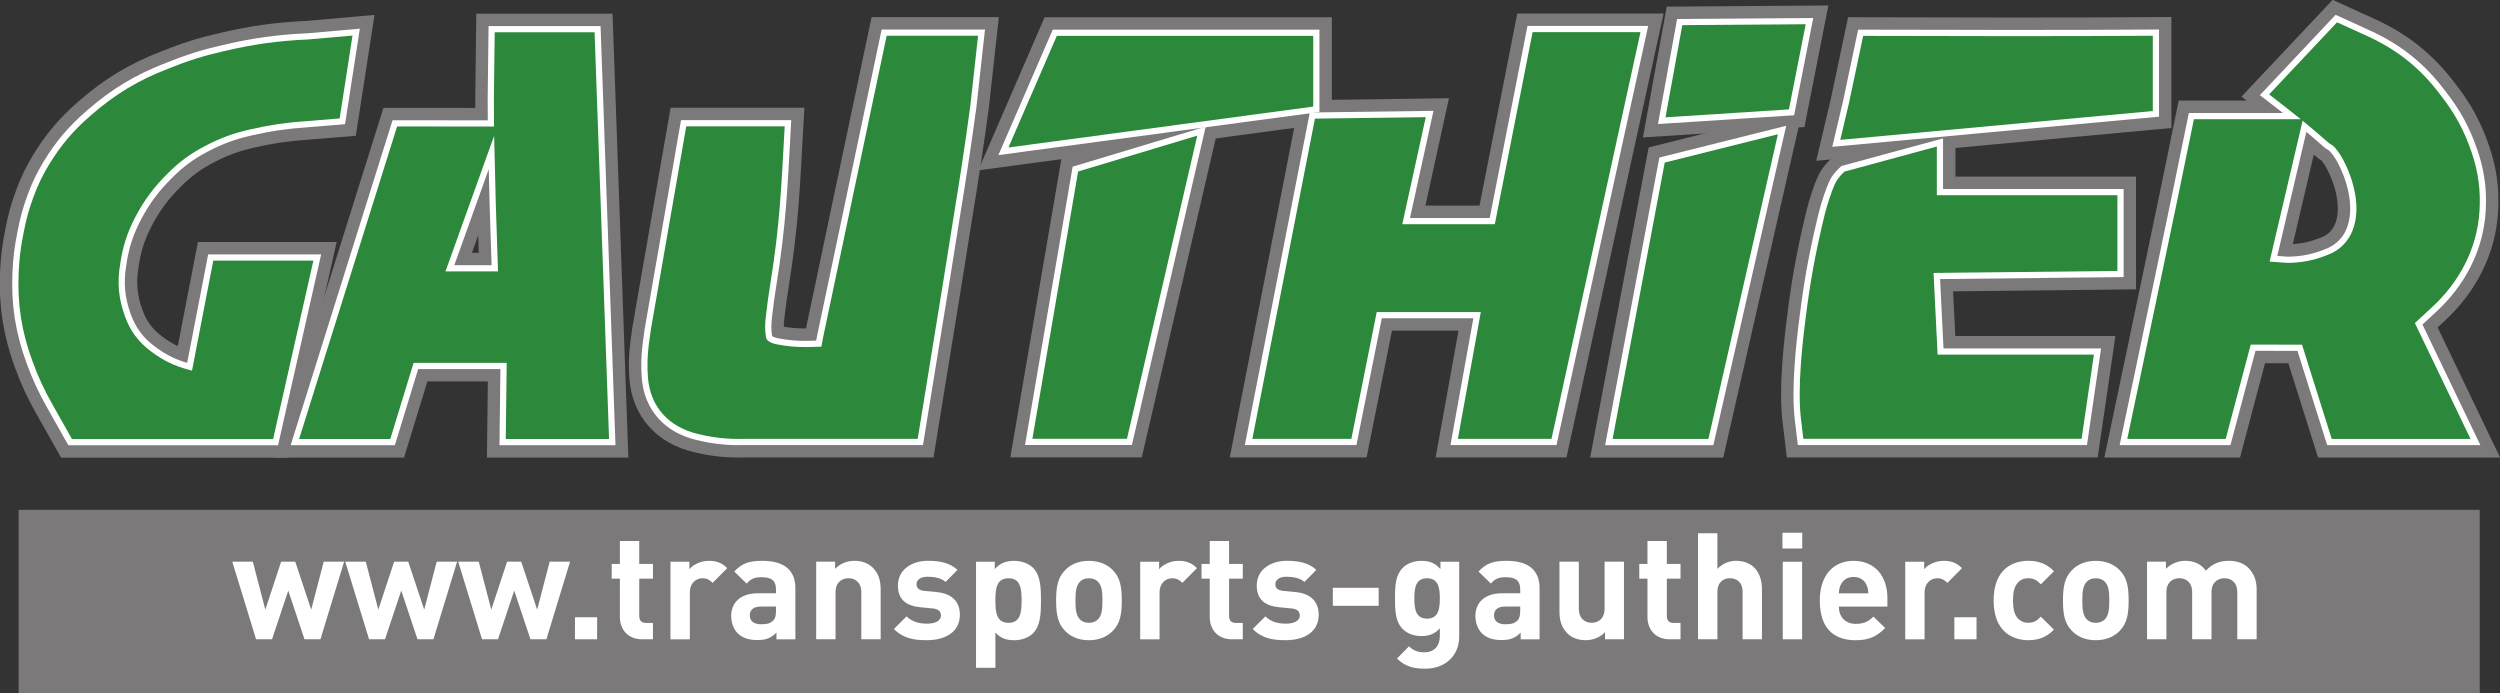
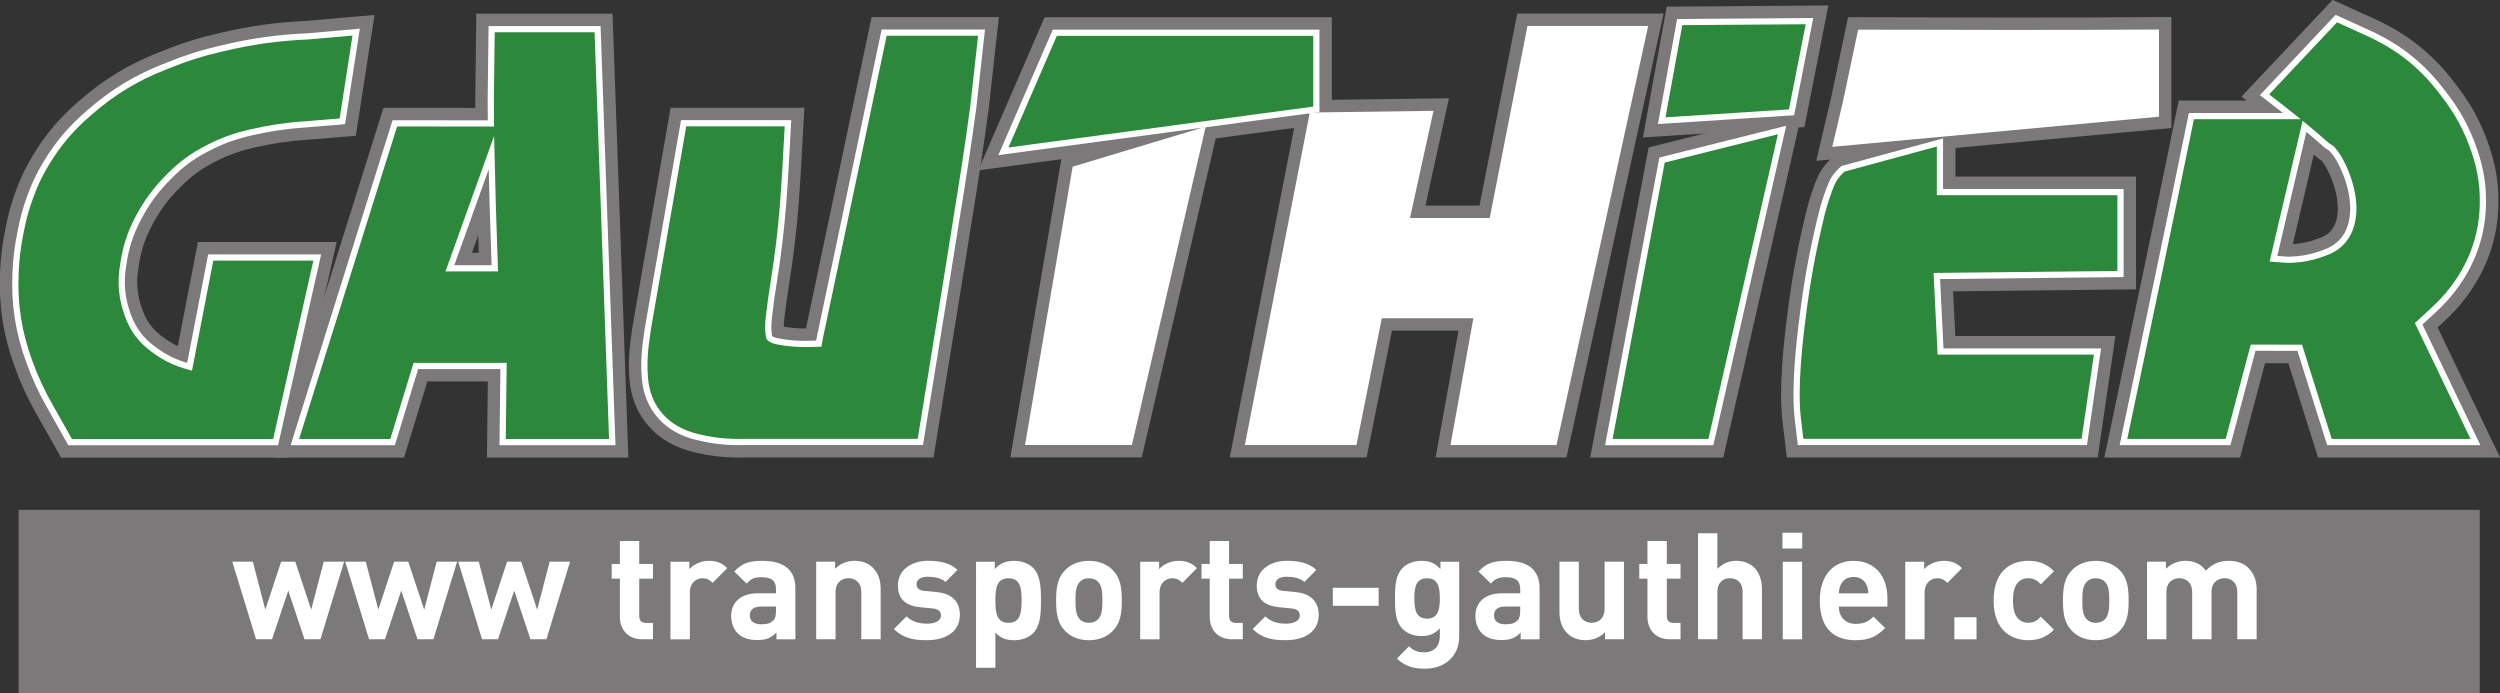
<svg xmlns="http://www.w3.org/2000/svg" xmlns:ns1="http://www.inkscape.org/namespaces/inkscape" xmlns:ns2="http://sodipodi.sourceforge.net/DTD/sodipodi-0.dtd" width="142.211mm" height="39.442mm" viewBox="0 0 142.211 39.442" version="1.1" id="svg4607" ns1:version="0.92.4 (5da689c313, 2019-01-14)" ns2:docname="Gauthier.svg">
  <rect x="0" y="0" width="142.211" height="39.442" fill="#333333" stroke="none" />
  <defs id="defs4601" />
  <ns2:namedview id="base" pagecolor="#ffffff" bordercolor="#666666" borderopacity="1.0" ns1:pageopacity="0.0" ns1:pageshadow="2" ns1:zoom="0.7" ns1:cx="-56.683375" ns1:cy="-181.22097" ns1:document-units="mm" ns1:current-layer="layer1" showgrid="false" fit-margin-top="0" fit-margin-left="0" fit-margin-right="0" fit-margin-bottom="0" ns1:window-width="1920" ns1:window-height="1001" ns1:window-x="-9" ns1:window-y="-9" ns1:window-maximized="1" />
  <g ns1:label="Layer 1" ns1:groupmode="layer" id="layer1" transform="translate(-0.256,-0.374)">
    <g id="g5084" transform="translate(-107.043,18.672)">
      <path ns1:connector-curvature="0" id="path3808" style="fill:#7b7979;fill-opacity:1;fill-rule:nonzero;stroke:none;stroke-width:0.353" d="M 248.357,21.144 H 108.357 V 10.704 h 140 z" />
      <g transform="matrix(0.353,0,0,-0.353,124.845,-16.055)" id="g3810">
        <path ns1:connector-curvature="0" id="path3812" style="fill:#7b7979;fill-opacity:1;fill-rule:evenodd;stroke:none" d="m 0,0 c -4.823,-0.21 -8.882,-0.771 -13.58,-1.878 -3.251,-0.737 -5.945,-1.585 -9.031,-2.841 -4.802,-1.845 -8.589,-4.131 -12.45,-7.514 -2.821,-2.428 -4.88,-4.862 -6.803,-8.039 -1.008,-1.679 -1.728,-3.176 -2.409,-5.01 -0.748,-2.001 -1.232,-3.745 -1.622,-5.844 -0.463,-2.24 -0.702,-4.163 -0.803,-6.448 -0.219,-5.095 0.457,-9.451 2.211,-14.244 0.951,-2.611 1.944,-4.749 3.326,-7.164 l 3.051,-5.414 h 32.417 l 6.489,28.751 h -16.131 l -3.43,-17.733 -0.517,0.148 c -2.305,0.601 -4.157,1.498 -6.052,2.932 -0.003,0.002 -0.005,0.004 -0.008,0.006 -2.052,1.511 -3.4,3.329 -4.246,5.722 -1.013,2.792 -1.25,5.382 -0.761,8.304 l 0.007,0.044 c 0.39,2.757 1.117,5.036 2.397,7.513 1.441,2.759 3.03,4.906 5.252,7.094 0.003,0.003 0.005,0.005 0.008,0.008 1.857,1.878 3.682,3.22 6.032,4.437 2.436,1.282 4.64,2.088 7.326,2.681 3.095,0.71 5.753,1.101 8.916,1.313 l 5.441,0.444 2.067,13.356 z" />
      </g>
      <g transform="matrix(0.353,0,0,-0.353,124.845,-16.055)" id="g3814">
        <path ns1:connector-curvature="0" id="path3816" style="fill:none;stroke:#7b7979;stroke-width:6;stroke-linecap:butt;stroke-linejoin:miter;stroke-miterlimit:10;stroke-dasharray:none;stroke-opacity:1" d="m 0,0 c -4.823,-0.21 -8.882,-0.771 -13.58,-1.878 -3.251,-0.737 -5.945,-1.585 -9.031,-2.841 -4.802,-1.845 -8.589,-4.131 -12.45,-7.514 -2.821,-2.428 -4.88,-4.862 -6.803,-8.039 -1.008,-1.679 -1.728,-3.176 -2.409,-5.01 -0.748,-2.001 -1.232,-3.745 -1.622,-5.844 -0.463,-2.24 -0.702,-4.163 -0.803,-6.448 -0.219,-5.095 0.457,-9.451 2.211,-14.244 0.951,-2.611 1.944,-4.749 3.326,-7.164 l 3.051,-5.414 h 32.417 l 6.489,28.751 h -16.131 l -3.43,-17.733 -0.517,0.148 c -2.305,0.601 -4.157,1.498 -6.052,2.932 -0.003,0.002 -0.005,0.004 -0.008,0.006 -2.052,1.511 -3.4,3.329 -4.246,5.722 -1.013,2.792 -1.25,5.382 -0.761,8.304 l 0.007,0.044 c 0.39,2.757 1.117,5.036 2.397,7.513 1.441,2.759 3.03,4.906 5.252,7.094 0.003,0.003 0.005,0.005 0.008,0.008 1.857,1.878 3.682,3.22 6.032,4.437 2.436,1.282 4.64,2.088 7.326,2.681 3.095,0.71 5.753,1.101 8.916,1.313 l 5.441,0.444 2.067,13.356 z" />
      </g>
      <g transform="matrix(0.353,0,0,-0.353,135.408,-10.574)" id="g3818">
        <path ns1:connector-curvature="0" id="path3820" style="fill:#7b7979;fill-opacity:1;fill-rule:evenodd;stroke:none" d="M 0,0 C 0.157,-7.686 0.343,-14.175 0.624,-21.858 H -7.842 Z M -12.98,-36.594 H 2.022 L 1.873,-48.857 H 18.518 L 16.185,16.682 H 0.09 L -0.042,6.012 -0.018,1.489 -15.637,1.501 -31.429,-48.857 h 14.694 z" />
      </g>
      <g transform="matrix(0.353,0,0,-0.353,135.408,-10.574)" id="g3822">
        <path ns1:connector-curvature="0" id="path3824" style="fill:none;stroke:#7b7979;stroke-width:6;stroke-linecap:butt;stroke-linejoin:miter;stroke-miterlimit:10;stroke-dasharray:none;stroke-opacity:1" d="M 0,0 C 0.157,-7.686 0.343,-14.175 0.624,-21.858 H -7.842 Z M -12.98,-36.594 H 2.022 L 1.873,-48.857 H 18.518 L 16.185,16.682 H 0.09 L -0.042,6.012 -0.018,1.489 -15.637,1.501 -31.429,-48.857 h 14.694 z" />
      </g>
      <g transform="matrix(0.353,0,0,-0.353,185.613,-0.548)" id="g3826">
        <path ns1:connector-curvature="0" id="path3828" style="fill:#7b7979;fill-opacity:1;fill-rule:evenodd;stroke:none" d="m 0,0 h 16.772 l -3.691,-20.438 h 15.082 l 14.34,65.539 H 25.118 L 19.029,14.152 H 4.119 L 7.902,31.405 -9.956,31.166 -20.039,-20.438 h 15.95 z" />
      </g>
      <g transform="matrix(0.353,0,0,-0.353,185.613,-0.548)" id="g3830">
        <path ns1:connector-curvature="0" id="path3832" style="fill:none;stroke:#7b7979;stroke-width:6;stroke-linecap:butt;stroke-linejoin:miter;stroke-miterlimit:10;stroke-dasharray:none;stroke-opacity:1" d="m 0,0 h 16.772 l -3.691,-20.438 h 15.082 l 14.34,65.539 H 25.118 L 19.029,14.152 H 4.119 L 7.902,31.405 -9.956,31.166 -20.039,-20.438 h 15.95 z" />
      </g>
      <g transform="matrix(0.353,0,0,-0.353,201.996,-9.051)" id="g3834">
        <path ns1:connector-curvature="0" id="path3836" style="fill:#7b7979;fill-opacity:1;fill-rule:evenodd;stroke:none" d="M 0,0 -8.4,-44.541 H 7.039 L 18.238,4.562 Z" />
      </g>
      <g transform="matrix(0.353,0,0,-0.353,201.996,-9.051)" id="g3838">
        <path ns1:connector-curvature="0" id="path3840" style="fill:none;stroke:#7b7979;stroke-width:6;stroke-linecap:butt;stroke-linejoin:miter;stroke-miterlimit:10;stroke-dasharray:none;stroke-opacity:1" d="M 0,0 -8.4,-44.541 H 7.039 L 18.238,4.562 Z" />
      </g>
      <g transform="matrix(0.353,0,0,-0.353,241.017,-4.949)" id="g3842">
        <path ns1:connector-curvature="0" id="path3844" style="fill:#7b7979;fill-opacity:1;fill-rule:evenodd;stroke:#7b7979;stroke-width:6;stroke-linecap:butt;stroke-linejoin:miter;stroke-miterlimit:10;stroke-dasharray:none;stroke-opacity:1" d="m 0,0 c -0.852,-1.581 -2.092,-2.658 -3.783,-3.286 -0.006,-0.002 -0.012,-0.005 -0.019,-0.007 -2.133,-0.854 -4.079,-1.237 -6.379,-1.254 l -2.888,0.205 5.318,22.702 c 1.472,-1.2 2.694,-2.237 4.115,-3.495 0.178,-0.158 0.345,-0.272 0.557,-0.38 0.218,-0.134 0.385,-0.277 0.551,-0.471 0.716,-0.824 1.221,-1.704 1.683,-2.672 C 0.728,8.043 1.765,3.522 0,0 M -8.058,18.61 H -25.264 C -27.08,9.697 -28.638,2.177 -30.51,-6.724 l -5.494,-26.191 h 15.861 l 4.033,15.204 8.265,-0.017 4.785,-15.187 h 22.368 l -8.967,18.673 2.602,2.4 c 4.57,4.15 7.438,9.598 7.812,15.646 0.205,3.382 -0.185,6.282 -1.276,9.492 -1.186,3.493 -2.7,6.28 -4.986,9.184 -3.23,4.31 -6.915,7.278 -11.829,9.527 L -2.2,34.22 -13.144,22.604 c 1.439,-1.106 3.691,-2.864 5.086,-3.994" />
      </g>
      <g transform="matrix(0.353,0,0,-0.353,212.479,-12.446)" id="g3846">
        <path ns1:connector-curvature="0" id="path3848" style="fill:#7b7979;fill-opacity:1;fill-rule:evenodd;stroke:none" d="m 0,0 -1.407,-5.961 50.361,4.648 V 10.815 C 35.132,10.722 17.228,10.748 2.282,10.796 Z" />
      </g>
      <g transform="matrix(0.353,0,0,-0.353,212.479,-12.446)" id="g3850">
        <path ns1:connector-curvature="0" id="path3852" style="fill:none;stroke:#7b7979;stroke-width:6;stroke-linecap:butt;stroke-linejoin:miter;stroke-miterlimit:10;stroke-dasharray:none;stroke-opacity:1" d="m 0,0 -1.407,-5.961 50.361,4.648 V 10.815 C 35.132,10.722 17.228,10.748 2.282,10.796 Z" />
      </g>
      <g transform="matrix(0.353,0,0,-0.353,164.664,-9.908)" id="g3854">
        <path ns1:connector-curvature="0" id="path3856" style="fill:#7b7979;fill-opacity:1;fill-rule:evenodd;stroke:none" d="M 0,0 49.115,6.594 V 17.986 H 7.794 Z" />
      </g>
      <g transform="matrix(0.353,0,0,-0.353,164.664,-9.908)" id="g3858">
        <path ns1:connector-curvature="0" id="path3860" style="fill:none;stroke:#7b7979;stroke-width:6;stroke-linecap:butt;stroke-linejoin:miter;stroke-miterlimit:10;stroke-dasharray:none;stroke-opacity:1" d="M 0,0 49.115,6.594 V 17.986 H 7.794 Z" />
      </g>
      <g transform="matrix(0.353,0,0,-0.353,166.026,6.662)" id="g3862">
        <path ns1:connector-curvature="0" id="path3864" style="fill:#7b7979;fill-opacity:1;fill-rule:evenodd;stroke:none" d="m 0,0 h 15.242 l 11.326,48.851 -19.2,-5.78 z" />
      </g>
      <g transform="matrix(0.353,0,0,-0.353,166.026,6.662)" id="g3866">
        <path ns1:connector-curvature="0" id="path3868" style="fill:none;stroke:#7b7979;stroke-width:6;stroke-linecap:butt;stroke-linejoin:miter;stroke-miterlimit:10;stroke-dasharray:none;stroke-opacity:1" d="m 0,0 h 15.242 l 11.326,48.851 -19.2,-5.78 z" />
      </g>
      <g transform="matrix(0.353,0,0,-0.353,154.027,1.393)" id="g3870">
        <path ns1:connector-curvature="0" id="path3872" style="fill:#7b7979;fill-opacity:1;fill-rule:evenodd;stroke:none" d="m 0,0 c -0.007,-0.028 -0.014,-0.052 -0.023,-0.08 l -2.372,-0.066 c -1.706,-0.014 -3.149,0.118 -4.823,0.442 -0.454,0.088 -0.827,0.225 -1.229,0.452 -0.294,0.179 -0.469,0.453 -0.507,0.793 -10e-4,0.009 -0.003,0.016 -0.004,0.025 -0.175,1.203 -0.138,2.078 0.006,3.285 0.202,1.803 0.409,3.321 0.697,5.112 1.576,9.681 1.804,16.045 2.331,25.458 H -21.789 L -27.132,4.729 c -0.302,-1.592 -0.51,-2.947 -0.699,-4.556 -0.223,-1.805 -0.263,-3.348 -0.133,-5.161 0.348,-4.793 3.366,-8.048 8.054,-9.161 2.568,-0.626 4.813,-0.863 7.456,-0.787 h 27.963 l 4.199,25.859 1.671,10.465 c 1.001,6.058 1.772,11.184 2.6,17.266 l 1.257,11.365 H 10.508 L 0.252,1.354 Z" />
      </g>
      <g transform="matrix(0.353,0,0,-0.353,154.027,1.393)" id="g3874">
        <path ns1:connector-curvature="0" id="path3876" style="fill:none;stroke:#7b7979;stroke-width:6;stroke-linecap:butt;stroke-linejoin:miter;stroke-miterlimit:10;stroke-dasharray:none;stroke-opacity:1" d="m 0,0 c -0.007,-0.028 -0.014,-0.052 -0.023,-0.08 l -2.372,-0.066 c -1.706,-0.014 -3.149,0.118 -4.823,0.442 -0.454,0.088 -0.827,0.225 -1.229,0.452 -0.294,0.179 -0.469,0.453 -0.507,0.793 -10e-4,0.009 -0.003,0.016 -0.004,0.025 -0.175,1.203 -0.138,2.078 0.006,3.285 0.202,1.803 0.409,3.321 0.697,5.112 1.576,9.681 1.804,16.045 2.331,25.458 H -21.789 L -27.132,4.729 c -0.302,-1.592 -0.51,-2.947 -0.699,-4.556 -0.223,-1.805 -0.263,-3.348 -0.133,-5.161 0.348,-4.793 3.366,-8.048 8.054,-9.161 2.568,-0.626 4.813,-0.863 7.456,-0.787 h 27.963 l 4.199,25.859 1.671,10.465 c 1.001,6.058 1.772,11.184 2.6,17.266 l 1.257,11.365 H 10.508 L 0.252,1.354 Z" />
      </g>
      <g transform="matrix(0.353,0,0,-0.353,217.518,1.875)" id="g3878">
        <path ns1:connector-curvature="0" id="path3880" style="fill:#7b7979;fill-opacity:1;fill-rule:evenodd;stroke:none" d="m 0,0 -0.651,13.164 29.628,0.323 v 12.206 h -29.1 v 7.844 L -14.991,29.5 c -0.497,-0.446 -0.871,-0.875 -1.247,-1.426 -0.271,-0.411 -0.586,-1.218 -0.765,-1.684 -0.65,-1.773 -1.099,-3.308 -1.508,-5.151 -1.257,-5.32 -2.074,-9.87 -2.745,-15.294 -0.576,-4.457 -1.311,-11.31 -0.789,-16.078 l 0.411,-3.436 h 44.84 L 25.185,0 Z" />
      </g>
      <g transform="matrix(0.353,0,0,-0.353,217.518,1.875)" id="g3882">
        <path ns1:connector-curvature="0" id="path3884" style="fill:none;stroke:#7b7979;stroke-width:6;stroke-linecap:butt;stroke-linejoin:miter;stroke-miterlimit:10;stroke-dasharray:none;stroke-opacity:1" d="m 0,0 -0.651,13.164 29.628,0.323 v 12.206 h -29.1 v 7.844 L -14.991,29.5 c -0.497,-0.446 -0.871,-0.875 -1.247,-1.426 -0.271,-0.411 -0.586,-1.218 -0.765,-1.684 -0.65,-1.773 -1.099,-3.308 -1.508,-5.151 -1.257,-5.32 -2.074,-9.87 -2.745,-15.294 -0.576,-4.457 -1.311,-11.31 -0.789,-16.078 l 0.411,-3.436 h 44.84 L 25.185,0 Z" />
      </g>
      <g transform="matrix(0.353,0,0,-0.353,202.04,-11.624)" id="g3886">
        <path ns1:connector-curvature="0" id="path3888" style="fill:#7b7979;fill-opacity:1;fill-rule:evenodd;stroke:none" d="M 0,0 19.891,1.28 22.593,15 2.706,14.855 Z" />
      </g>
      <g transform="matrix(0.353,0,0,-0.353,202.04,-11.624)" id="g3890">
        <path ns1:connector-curvature="0" id="path3892" style="fill:none;stroke:#7b7979;stroke-width:6;stroke-linecap:butt;stroke-linejoin:miter;stroke-miterlimit:10;stroke-dasharray:none;stroke-opacity:1" d="M 0,0 19.891,1.28 22.593,15 2.706,14.855 Z" />
      </g>
      <g transform="matrix(0.353,0,0,-0.353,124.845,-16.055)" id="g3894">
        <path ns1:connector-curvature="0" id="path3896" style="fill:#ffffff;fill-opacity:1;fill-rule:evenodd;stroke:none" d="m 0,0 c -4.823,-0.21 -8.882,-0.771 -13.58,-1.878 -3.251,-0.737 -5.945,-1.585 -9.031,-2.841 -4.802,-1.845 -8.589,-4.131 -12.45,-7.514 -2.821,-2.428 -4.88,-4.862 -6.803,-8.039 -1.008,-1.679 -1.728,-3.176 -2.409,-5.01 -0.748,-2.001 -1.232,-3.745 -1.622,-5.844 -0.463,-2.24 -0.702,-4.163 -0.803,-6.448 -0.219,-5.095 0.457,-9.451 2.211,-14.244 0.951,-2.611 1.944,-4.749 3.326,-7.164 l 3.051,-5.414 h 32.417 l 6.489,28.751 h -16.131 l -3.43,-17.733 -0.517,0.148 c -2.305,0.601 -4.157,1.498 -6.052,2.932 -0.003,0.002 -0.005,0.004 -0.008,0.006 -2.052,1.511 -3.4,3.329 -4.246,5.722 -1.013,2.792 -1.25,5.382 -0.761,8.304 l 0.007,0.044 c 0.39,2.757 1.117,5.036 2.397,7.513 1.441,2.759 3.03,4.906 5.252,7.094 0.003,0.003 0.005,0.005 0.008,0.008 1.857,1.878 3.682,3.22 6.032,4.437 2.436,1.282 4.64,2.088 7.326,2.681 3.095,0.71 5.753,1.101 8.916,1.313 l 5.441,0.444 2.067,13.356 z" />
      </g>
      <g transform="matrix(0.353,0,0,-0.353,124.845,-16.055)" id="g3898">
        <path ns1:connector-curvature="0" id="path3900" style="fill:none;stroke:#ffffff;stroke-width:2;stroke-linecap:butt;stroke-linejoin:miter;stroke-miterlimit:10;stroke-dasharray:none;stroke-opacity:1" d="m 0,0 c -4.823,-0.21 -8.882,-0.771 -13.58,-1.878 -3.251,-0.737 -5.945,-1.585 -9.031,-2.841 -4.802,-1.845 -8.589,-4.131 -12.45,-7.514 -2.821,-2.428 -4.88,-4.862 -6.803,-8.039 -1.008,-1.679 -1.728,-3.176 -2.409,-5.01 -0.748,-2.001 -1.232,-3.745 -1.622,-5.844 -0.463,-2.24 -0.702,-4.163 -0.803,-6.448 -0.219,-5.095 0.457,-9.451 2.211,-14.244 0.951,-2.611 1.944,-4.749 3.326,-7.164 l 3.051,-5.414 h 32.417 l 6.489,28.751 h -16.131 l -3.43,-17.733 -0.517,0.148 c -2.305,0.601 -4.157,1.498 -6.052,2.932 -0.003,0.002 -0.005,0.004 -0.008,0.006 -2.052,1.511 -3.4,3.329 -4.246,5.722 -1.013,2.792 -1.25,5.382 -0.761,8.304 l 0.007,0.044 c 0.39,2.757 1.117,5.036 2.397,7.513 1.441,2.759 3.03,4.906 5.252,7.094 0.003,0.003 0.005,0.005 0.008,0.008 1.857,1.878 3.682,3.22 6.032,4.437 2.436,1.282 4.64,2.088 7.326,2.681 3.095,0.71 5.753,1.101 8.916,1.313 l 5.441,0.444 2.067,13.356 z" />
      </g>
      <g transform="matrix(0.353,0,0,-0.353,135.408,-10.574)" id="g3902">
-         <path ns1:connector-curvature="0" id="path3904" style="fill:#ffffff;fill-opacity:1;fill-rule:evenodd;stroke:none" d="M 0,0 C 0.157,-7.686 0.343,-14.175 0.624,-21.858 H -7.842 Z M -12.98,-36.594 H 2.022 L 1.873,-48.857 H 18.518 L 16.185,16.682 H 0.09 L -0.042,6.012 -0.018,1.489 -15.637,1.501 -31.429,-48.857 h 14.694 z" />
-       </g>
+         </g>
      <g transform="matrix(0.353,0,0,-0.353,135.408,-10.574)" id="g3906">
        <path ns1:connector-curvature="0" id="path3908" style="fill:none;stroke:#ffffff;stroke-width:2;stroke-linecap:butt;stroke-linejoin:miter;stroke-miterlimit:10;stroke-dasharray:none;stroke-opacity:1" d="M 0,0 C 0.157,-7.686 0.343,-14.175 0.624,-21.858 H -7.842 Z M -12.98,-36.594 H 2.022 L 1.873,-48.857 H 18.518 L 16.185,16.682 H 0.09 L -0.042,6.012 -0.018,1.489 -15.637,1.501 -31.429,-48.857 h 14.694 z" />
      </g>
      <g transform="matrix(0.353,0,0,-0.353,185.613,-0.548)" id="g3910">
        <path ns1:connector-curvature="0" id="path3912" style="fill:#ffffff;fill-opacity:1;fill-rule:evenodd;stroke:none" d="m 0,0 h 16.772 l -3.691,-20.438 h 15.082 l 14.34,65.539 H 25.118 L 19.029,14.152 H 4.119 L 7.902,31.405 -9.956,31.166 -20.039,-20.438 h 15.95 z" />
      </g>
      <g transform="matrix(0.353,0,0,-0.353,185.613,-0.548)" id="g3914">
        <path ns1:connector-curvature="0" id="path3916" style="fill:none;stroke:#ffffff;stroke-width:2;stroke-linecap:butt;stroke-linejoin:miter;stroke-miterlimit:10;stroke-dasharray:none;stroke-opacity:1" d="m 0,0 h 16.772 l -3.691,-20.438 h 15.082 l 14.34,65.539 H 25.118 L 19.029,14.152 H 4.119 L 7.902,31.405 -9.956,31.166 -20.039,-20.438 h 15.95 z" />
      </g>
      <g transform="matrix(0.353,0,0,-0.353,201.996,-9.051)" id="g3918">
        <path ns1:connector-curvature="0" id="path3920" style="fill:#ffffff;fill-opacity:1;fill-rule:evenodd;stroke:none" d="M 0,0 -8.4,-44.541 H 7.039 L 18.238,4.562 Z" />
      </g>
      <g transform="matrix(0.353,0,0,-0.353,201.996,-9.051)" id="g3922">
        <path ns1:connector-curvature="0" id="path3924" style="fill:none;stroke:#ffffff;stroke-width:2;stroke-linecap:butt;stroke-linejoin:miter;stroke-miterlimit:10;stroke-dasharray:none;stroke-opacity:1" d="M 0,0 -8.4,-44.541 H 7.039 L 18.238,4.562 Z" />
      </g>
      <g transform="matrix(0.353,0,0,-0.353,241.017,-4.949)" id="g3926">
        <path ns1:connector-curvature="0" id="path3928" style="fill:#ffffff;fill-opacity:1;fill-rule:evenodd;stroke:#ffffff;stroke-width:2;stroke-linecap:butt;stroke-linejoin:miter;stroke-miterlimit:10;stroke-dasharray:none;stroke-opacity:1" d="m 0,0 c -0.852,-1.581 -2.092,-2.658 -3.783,-3.286 -0.006,-0.002 -0.012,-0.005 -0.019,-0.007 -2.133,-0.854 -4.079,-1.237 -6.379,-1.254 l -2.888,0.205 5.318,22.702 c 1.472,-1.2 2.694,-2.237 4.115,-3.495 0.178,-0.158 0.345,-0.272 0.557,-0.38 0.218,-0.134 0.385,-0.277 0.551,-0.471 0.716,-0.824 1.221,-1.704 1.683,-2.672 C 0.728,8.043 1.765,3.522 0,0 M -8.058,18.61 H -25.264 C -27.08,9.697 -28.638,2.177 -30.51,-6.724 l -5.494,-26.191 h 15.861 l 4.033,15.204 8.265,-0.017 4.785,-15.187 h 22.368 l -8.967,18.673 2.602,2.4 c 4.57,4.15 7.438,9.598 7.812,15.646 0.205,3.382 -0.185,6.282 -1.276,9.492 -1.186,3.493 -2.7,6.28 -4.986,9.184 -3.23,4.31 -6.915,7.278 -11.829,9.527 L -2.2,34.22 -13.144,22.604 c 1.439,-1.106 3.691,-2.864 5.086,-3.994" />
      </g>
      <g transform="matrix(0.353,0,0,-0.353,212.479,-12.446)" id="g3930">
        <path ns1:connector-curvature="0" id="path3932" style="fill:#ffffff;fill-opacity:1;fill-rule:evenodd;stroke:none" d="m 0,0 -1.407,-5.961 50.361,4.648 V 10.815 C 35.132,10.722 17.228,10.748 2.282,10.796 Z" />
      </g>
      <g transform="matrix(0.353,0,0,-0.353,212.479,-12.446)" id="g3934">
        <path ns1:connector-curvature="0" id="path3936" style="fill:none;stroke:#ffffff;stroke-width:2;stroke-linecap:butt;stroke-linejoin:miter;stroke-miterlimit:10;stroke-dasharray:none;stroke-opacity:1" d="m 0,0 -1.407,-5.961 50.361,4.648 V 10.815 C 35.132,10.722 17.228,10.748 2.282,10.796 Z" />
      </g>
      <g transform="matrix(0.353,0,0,-0.353,164.664,-9.908)" id="g3938">
        <path ns1:connector-curvature="0" id="path3940" style="fill:#ffffff;fill-opacity:1;fill-rule:evenodd;stroke:none" d="M 0,0 49.115,6.594 V 17.986 H 7.794 Z" />
      </g>
      <g transform="matrix(0.353,0,0,-0.353,164.664,-9.908)" id="g3942">
        <path ns1:connector-curvature="0" id="path3944" style="fill:none;stroke:#ffffff;stroke-width:2;stroke-linecap:butt;stroke-linejoin:miter;stroke-miterlimit:10;stroke-dasharray:none;stroke-opacity:1" d="M 0,0 49.115,6.594 V 17.986 H 7.794 Z" />
      </g>
      <g transform="matrix(0.353,0,0,-0.353,166.026,6.662)" id="g3946">
        <path ns1:connector-curvature="0" id="path3948" style="fill:#ffffff;fill-opacity:1;fill-rule:evenodd;stroke:none" d="m 0,0 h 15.242 l 11.326,48.851 -19.2,-5.78 z" />
      </g>
      <g transform="matrix(0.353,0,0,-0.353,166.026,6.662)" id="g3950">
        <path ns1:connector-curvature="0" id="path3952" style="fill:none;stroke:#ffffff;stroke-width:2;stroke-linecap:butt;stroke-linejoin:miter;stroke-miterlimit:10;stroke-dasharray:none;stroke-opacity:1" d="m 0,0 h 15.242 l 11.326,48.851 -19.2,-5.78 z" />
      </g>
      <g transform="matrix(0.353,0,0,-0.353,154.027,1.393)" id="g3954">
        <path ns1:connector-curvature="0" id="path3956" style="fill:#ffffff;fill-opacity:1;fill-rule:evenodd;stroke:none" d="m 0,0 c -0.007,-0.028 -0.014,-0.052 -0.023,-0.08 l -2.372,-0.066 c -1.706,-0.014 -3.149,0.118 -4.823,0.442 -0.454,0.088 -0.827,0.225 -1.229,0.452 -0.294,0.179 -0.469,0.453 -0.507,0.793 -10e-4,0.009 -0.003,0.016 -0.004,0.025 -0.175,1.203 -0.138,2.078 0.006,3.285 0.202,1.803 0.409,3.321 0.697,5.112 1.576,9.681 1.804,16.045 2.331,25.458 H -21.789 L -27.132,4.729 c -0.302,-1.592 -0.51,-2.947 -0.699,-4.556 -0.223,-1.805 -0.263,-3.348 -0.133,-5.161 0.348,-4.793 3.366,-8.048 8.054,-9.161 2.568,-0.626 4.813,-0.863 7.456,-0.787 h 27.963 l 4.199,25.859 1.671,10.465 c 1.001,6.058 1.772,11.184 2.6,17.266 l 1.257,11.365 H 10.508 L 0.252,1.354 Z" />
      </g>
      <g transform="matrix(0.353,0,0,-0.353,154.027,1.393)" id="g3958">
        <path ns1:connector-curvature="0" id="path3960" style="fill:none;stroke:#ffffff;stroke-width:2;stroke-linecap:butt;stroke-linejoin:miter;stroke-miterlimit:10;stroke-dasharray:none;stroke-opacity:1" d="m 0,0 c -0.007,-0.028 -0.014,-0.052 -0.023,-0.08 l -2.372,-0.066 c -1.706,-0.014 -3.149,0.118 -4.823,0.442 -0.454,0.088 -0.827,0.225 -1.229,0.452 -0.294,0.179 -0.469,0.453 -0.507,0.793 -10e-4,0.009 -0.003,0.016 -0.004,0.025 -0.175,1.203 -0.138,2.078 0.006,3.285 0.202,1.803 0.409,3.321 0.697,5.112 1.576,9.681 1.804,16.045 2.331,25.458 H -21.789 L -27.132,4.729 c -0.302,-1.592 -0.51,-2.947 -0.699,-4.556 -0.223,-1.805 -0.263,-3.348 -0.133,-5.161 0.348,-4.793 3.366,-8.048 8.054,-9.161 2.568,-0.626 4.813,-0.863 7.456,-0.787 h 27.963 l 4.199,25.859 1.671,10.465 c 1.001,6.058 1.772,11.184 2.6,17.266 l 1.257,11.365 H 10.508 L 0.252,1.354 Z" />
      </g>
      <g transform="matrix(0.353,0,0,-0.353,217.518,1.875)" id="g3962">
        <path ns1:connector-curvature="0" id="path3964" style="fill:#ffffff;fill-opacity:1;fill-rule:evenodd;stroke:none" d="m 0,0 -0.651,13.164 29.628,0.323 v 12.206 h -29.1 v 7.844 L -14.991,29.5 c -0.497,-0.446 -0.871,-0.875 -1.247,-1.426 -0.271,-0.411 -0.586,-1.218 -0.765,-1.684 -0.65,-1.773 -1.099,-3.308 -1.508,-5.151 -1.257,-5.32 -2.074,-9.87 -2.745,-15.294 -0.576,-4.457 -1.311,-11.31 -0.789,-16.078 l 0.411,-3.436 h 44.84 L 25.185,0 Z" />
      </g>
      <g transform="matrix(0.353,0,0,-0.353,217.518,1.875)" id="g3966">
        <path ns1:connector-curvature="0" id="path3968" style="fill:none;stroke:#ffffff;stroke-width:2;stroke-linecap:butt;stroke-linejoin:miter;stroke-miterlimit:10;stroke-dasharray:none;stroke-opacity:1" d="m 0,0 -0.651,13.164 29.628,0.323 v 12.206 h -29.1 v 7.844 L -14.991,29.5 c -0.497,-0.446 -0.871,-0.875 -1.247,-1.426 -0.271,-0.411 -0.586,-1.218 -0.765,-1.684 -0.65,-1.773 -1.099,-3.308 -1.508,-5.151 -1.257,-5.32 -2.074,-9.87 -2.745,-15.294 -0.576,-4.457 -1.311,-11.31 -0.789,-16.078 l 0.411,-3.436 h 44.84 L 25.185,0 Z" />
      </g>
      <g transform="matrix(0.353,0,0,-0.353,202.04,-11.624)" id="g3970">
        <path ns1:connector-curvature="0" id="path3972" style="fill:#ffffff;fill-opacity:1;fill-rule:evenodd;stroke:none" d="M 0,0 19.891,1.28 22.593,15 2.706,14.855 Z" />
      </g>
      <g transform="matrix(0.353,0,0,-0.353,202.04,-11.624)" id="g3974">
        <path ns1:connector-curvature="0" id="path3976" style="fill:none;stroke:#ffffff;stroke-width:2;stroke-linecap:butt;stroke-linejoin:miter;stroke-miterlimit:10;stroke-dasharray:none;stroke-opacity:1" d="M 0,0 19.891,1.28 22.593,15 2.706,14.855 Z" />
      </g>
      <g transform="matrix(0.353,0,0,-0.353,124.845,-16.055)" id="g3978">
        <path ns1:connector-curvature="0" id="path3980" style="fill:#2c883b;fill-opacity:1;fill-rule:evenodd;stroke:none" d="m 0,0 c -4.823,-0.21 -8.882,-0.771 -13.58,-1.878 -3.251,-0.737 -5.945,-1.585 -9.031,-2.841 -4.802,-1.845 -8.589,-4.131 -12.45,-7.514 -2.821,-2.428 -4.88,-4.862 -6.803,-8.039 -1.008,-1.679 -1.728,-3.176 -2.409,-5.01 -0.748,-2.001 -1.232,-3.745 -1.622,-5.844 -0.463,-2.24 -0.702,-4.163 -0.803,-6.448 -0.219,-5.095 0.457,-9.451 2.211,-14.244 0.951,-2.611 1.944,-4.749 3.326,-7.164 l 3.051,-5.414 h 32.417 l 6.489,28.751 h -16.131 l -3.43,-17.733 -0.517,0.148 c -2.305,0.601 -4.157,1.498 -6.052,2.932 -0.003,0.002 -0.005,0.004 -0.008,0.006 -2.052,1.511 -3.4,3.329 -4.246,5.722 -1.013,2.792 -1.25,5.382 -0.761,8.304 l 0.007,0.044 c 0.39,2.757 1.117,5.036 2.397,7.513 1.441,2.759 3.03,4.906 5.252,7.094 0.003,0.003 0.005,0.005 0.008,0.008 1.857,1.878 3.682,3.22 6.032,4.437 2.436,1.282 4.64,2.088 7.326,2.681 3.095,0.71 5.753,1.101 8.916,1.313 l 5.441,0.444 2.067,13.356 z" />
      </g>
      <g transform="matrix(0.353,0,0,-0.353,135.408,-10.574)" id="g3982">
        <path ns1:connector-curvature="0" id="path3984" style="fill:#2c883b;fill-opacity:1;fill-rule:evenodd;stroke:none" d="M 0,0 C 0.157,-7.686 0.343,-14.175 0.624,-21.858 H -7.842 Z M -12.98,-36.594 H 2.022 L 1.873,-48.857 H 18.518 L 16.185,16.682 H 0.09 L -0.042,6.012 -0.018,1.489 -15.637,1.501 -31.429,-48.857 h 14.694 z" />
      </g>
      <g transform="matrix(0.353,0,0,-0.353,185.613,-0.548)" id="g3986">
-         <path ns1:connector-curvature="0" id="path3988" style="fill:#2c883b;fill-opacity:1;fill-rule:evenodd;stroke:none" d="m 0,0 h 16.772 l -3.691,-20.438 h 15.082 l 14.34,65.539 H 25.118 L 19.029,14.152 H 4.119 L 7.902,31.405 -9.956,31.166 -20.039,-20.438 h 15.95 z" />
-       </g>
+         </g>
      <g transform="matrix(0.353,0,0,-0.353,201.996,-9.051)" id="g3990">
        <path ns1:connector-curvature="0" id="path3992" style="fill:#2c883b;fill-opacity:1;fill-rule:evenodd;stroke:none" d="M 0,0 -8.4,-44.541 H 7.039 L 18.238,4.562 Z" />
      </g>
      <g transform="matrix(0.353,0,0,-0.353,241.017,-4.949)" id="g3994">
        <path ns1:connector-curvature="0" id="path3996" style="fill:#2c883b;fill-opacity:1;fill-rule:evenodd;stroke:none" d="m 0,0 c -0.852,-1.581 -2.092,-2.658 -3.783,-3.286 -0.006,-0.002 -0.012,-0.005 -0.019,-0.007 -2.133,-0.854 -4.079,-1.237 -6.379,-1.254 l -2.888,0.205 5.318,22.702 c 1.472,-1.2 2.694,-2.237 4.115,-3.495 0.178,-0.158 0.345,-0.272 0.557,-0.38 0.218,-0.134 0.385,-0.277 0.551,-0.471 0.716,-0.824 1.221,-1.704 1.683,-2.672 C 0.728,8.043 1.765,3.522 0,0 M -8.058,18.61 H -25.264 C -27.08,9.697 -28.638,2.177 -30.51,-6.724 l -5.494,-26.191 h 15.861 l 4.033,15.204 8.265,-0.017 4.785,-15.187 h 22.368 l -8.967,18.673 2.602,2.4 c 4.57,4.15 7.438,9.598 7.812,15.646 0.205,3.382 -0.185,6.282 -1.276,9.492 -1.186,3.493 -2.7,6.28 -4.986,9.184 -3.23,4.31 -6.915,7.278 -11.829,9.527 L -2.2,34.22 -13.144,22.604 c 1.439,-1.106 3.691,-2.864 5.086,-3.994" />
      </g>
      <g transform="matrix(0.353,0,0,-0.353,212.479,-12.446)" id="g3998">
-         <path ns1:connector-curvature="0" id="path4000" style="fill:#2c883b;fill-opacity:1;fill-rule:evenodd;stroke:none" d="m 0,0 -1.407,-5.961 50.361,4.648 V 10.815 C 35.132,10.722 17.228,10.748 2.282,10.796 Z" />
-       </g>
+         </g>
      <g transform="matrix(0.353,0,0,-0.353,164.664,-9.908)" id="g4002">
        <path ns1:connector-curvature="0" id="path4004" style="fill:#2c883b;fill-opacity:1;fill-rule:evenodd;stroke:none" d="M 0,0 49.115,6.594 V 17.986 H 7.794 Z" />
      </g>
      <g transform="matrix(0.353,0,0,-0.353,166.026,6.662)" id="g4006">
-         <path ns1:connector-curvature="0" id="path4008" style="fill:#2c883b;fill-opacity:1;fill-rule:evenodd;stroke:none" d="m 0,0 h 15.242 l 11.326,48.851 -19.2,-5.78 z" />
-       </g>
+         </g>
      <g transform="matrix(0.353,0,0,-0.353,154.027,1.393)" id="g4010">
        <path ns1:connector-curvature="0" id="path4012" style="fill:#2c883b;fill-opacity:1;fill-rule:evenodd;stroke:none" d="m 0,0 c -0.007,-0.028 -0.014,-0.052 -0.023,-0.08 l -2.372,-0.066 c -1.706,-0.014 -3.149,0.118 -4.823,0.442 -0.454,0.088 -0.827,0.225 -1.229,0.452 -0.294,0.179 -0.469,0.453 -0.507,0.793 -10e-4,0.009 -0.003,0.016 -0.004,0.025 -0.175,1.203 -0.138,2.078 0.006,3.285 0.202,1.803 0.409,3.321 0.697,5.112 1.576,9.681 1.804,16.045 2.331,25.458 H -21.789 L -27.132,4.729 c -0.302,-1.592 -0.51,-2.947 -0.699,-4.556 -0.223,-1.805 -0.263,-3.348 -0.133,-5.161 0.348,-4.793 3.366,-8.048 8.054,-9.161 2.568,-0.626 4.813,-0.863 7.456,-0.787 h 27.963 l 4.199,25.859 1.671,10.465 c 1.001,6.058 1.772,11.184 2.6,17.266 l 1.257,11.365 H 10.508 L 0.252,1.354 Z" />
      </g>
      <g transform="matrix(0.353,0,0,-0.353,217.518,1.875)" id="g4014">
        <path ns1:connector-curvature="0" id="path4016" style="fill:#2c883b;fill-opacity:1;fill-rule:evenodd;stroke:none" d="m 0,0 -0.651,13.164 29.628,0.323 v 12.206 h -29.1 v 7.844 L -14.991,29.5 c -0.497,-0.446 -0.871,-0.875 -1.247,-1.426 -0.271,-0.411 -0.586,-1.218 -0.765,-1.684 -0.65,-1.773 -1.099,-3.308 -1.508,-5.151 -1.257,-5.32 -2.074,-9.87 -2.745,-15.294 -0.576,-4.457 -1.311,-11.31 -0.789,-16.078 l 0.411,-3.436 h 44.84 L 25.185,0 Z" />
      </g>
      <g transform="matrix(0.353,0,0,-0.353,202.04,-11.624)" id="g4018">
        <path ns1:connector-curvature="0" id="path4020" style="fill:#2c883b;fill-opacity:1;fill-rule:evenodd;stroke:none" d="M 0,0 19.891,1.28 22.593,15 2.706,14.855 Z" />
      </g>
      <g transform="matrix(0.353,0,0,-0.353,125.527,18.068)" id="g4022">
        <path ns1:connector-curvature="0" id="path4024" style="fill:#ffffff;fill-opacity:1;fill-rule:nonzero;stroke:none" d="M 0,0 H -2.568 L -5.185,7.849 -7.801,0 h -2.568 l -3.84,12.505 h 3.312 l 2.016,-7.729 2.545,7.729 h 2.28 l 2.568,-7.729 2.016,7.729 h 3.288 z" />
      </g>
      <g transform="matrix(0.353,0,0,-0.353,131.954,18.068)" id="g4026">
        <path ns1:connector-curvature="0" id="path4028" style="fill:#ffffff;fill-opacity:1;fill-rule:nonzero;stroke:none" d="M 0,0 H -2.568 L -5.185,7.849 -7.801,0 h -2.568 l -3.84,12.505 h 3.312 l 2.016,-7.729 2.545,7.729 h 2.28 l 2.568,-7.729 2.016,7.729 h 3.288 z" />
      </g>
      <g transform="matrix(0.353,0,0,-0.353,138.38,18.068)" id="g4030">
        <path ns1:connector-curvature="0" id="path4032" style="fill:#ffffff;fill-opacity:1;fill-rule:nonzero;stroke:none" d="M 0,0 H -2.568 L -5.185,7.849 -7.801,0 h -2.568 l -3.84,12.505 h 3.312 l 2.016,-7.729 2.545,7.729 h 2.28 l 2.568,-7.729 2.016,7.729 h 3.288 z" />
      </g>
-       <path ns1:connector-curvature="0" id="path4034" style="fill:#ffffff;fill-opacity:1;fill-rule:nonzero;stroke:none;stroke-width:0.353" d="m 140.004,16.815 h 1.262 v 1.253 h -1.262 z" />
+       <path ns1:connector-curvature="0" id="path4034" style="fill:#ffffff;fill-opacity:1;fill-rule:nonzero;stroke:none;stroke-width:0.353" d="m 140.004,16.815 h 1.262 h -1.262 z" />
      <g transform="matrix(0.353,0,0,-0.353,143.84,18.068)" id="g4036">
        <path ns1:connector-curvature="0" id="path4038" style="fill:#ffffff;fill-opacity:1;fill-rule:nonzero;stroke:none" d="M 0,0 C -2.544,0 -3.625,1.801 -3.625,3.576 V 9.77 h -1.319 v 2.376 h 1.319 v 3.696 h 3.121 V 12.146 H 1.704 V 9.77 H -0.504 V 3.769 c 0,-0.72 0.336,-1.128 1.08,-1.128 H 1.704 V 0 Z" />
      </g>
      <g transform="matrix(0.353,0,0,-0.353,147.836,14.859)" id="g4040">
        <path ns1:connector-curvature="0" id="path4042" style="fill:#ffffff;fill-opacity:1;fill-rule:nonzero;stroke:none" d="m 0,0 c -0.48,0.48 -0.888,0.744 -1.656,0.744 -0.96,0 -2.016,-0.72 -2.016,-2.304 V -9.097 H -6.793 V 3.408 h 3.048 V 2.209 c 0.6,0.72 1.801,1.344 3.145,1.344 1.224,0 2.088,-0.313 2.952,-1.176 z" />
      </g>
      <g transform="matrix(0.353,0,0,-0.353,151.442,16.205)" id="g4044">
        <path ns1:connector-curvature="0" id="path4046" style="fill:#ffffff;fill-opacity:1;fill-rule:nonzero;stroke:none" d="m 0,0 h -2.472 c -1.129,0 -1.753,-0.527 -1.753,-1.416 0,-0.863 0.577,-1.439 1.801,-1.439 0.863,0 1.416,0.071 1.968,0.599 C -0.12,-1.943 0,-1.439 0,-0.672 Z M 0.072,-5.28 V -4.2 C -0.768,-5.04 -1.561,-5.4 -3,-5.4 c -1.417,0 -2.449,0.36 -3.193,1.104 -0.672,0.696 -1.032,1.704 -1.032,2.809 0,1.992 1.369,3.624 4.272,3.624 H 0 v 0.624 c 0,1.368 -0.672,1.968 -2.328,1.968 -1.2,0 -1.753,-0.289 -2.401,-1.033 l -1.992,1.945 c 1.224,1.344 2.425,1.728 4.513,1.728 3.504,0 5.328,-1.488 5.328,-4.416 V -5.28 Z" />
      </g>
      <g transform="matrix(0.353,0,0,-0.353,156.294,18.068)" id="g4048">
        <path ns1:connector-curvature="0" id="path4050" style="fill:#ffffff;fill-opacity:1;fill-rule:nonzero;stroke:none" d="m 0,0 v 7.561 c 0,1.704 -1.08,2.28 -2.064,2.28 -0.984,0 -2.088,-0.576 -2.088,-2.28 V 0 h -3.121 v 12.505 h 3.048 v -1.151 c 0.817,0.864 1.969,1.295 3.121,1.295 1.248,0 2.256,-0.408 2.952,-1.104 C 2.856,10.537 3.12,9.361 3.12,7.993 V 0 Z" />
      </g>
      <g transform="matrix(0.353,0,0,-0.353,160.028,18.119)" id="g4052">
        <path ns1:connector-curvature="0" id="path4054" style="fill:#ffffff;fill-opacity:1;fill-rule:nonzero;stroke:none" d="m 0,0 c -1.968,0 -3.744,0.216 -5.329,1.8 l 2.041,2.04 c 1.032,-1.032 2.376,-1.176 3.336,-1.176 1.08,0 2.208,0.36 2.208,1.296 0,0.624 -0.336,1.057 -1.32,1.152 l -1.968,0.193 c -2.256,0.216 -3.648,1.199 -3.648,3.504 0,2.591 2.28,3.984 4.824,3.984 1.944,0 3.576,-0.336 4.776,-1.464 L 3,9.385 c -0.72,0.647 -1.824,0.84 -2.904,0.84 -1.248,0 -1.776,-0.577 -1.776,-1.201 0,-0.456 0.192,-0.984 1.296,-1.08 L 1.584,7.753 C 4.057,7.513 5.305,6.192 5.305,4.08 5.305,1.32 2.952,0 0,0" />
      </g>
      <g transform="matrix(0.353,0,0,-0.353,164.667,14.597)" id="g4056">
        <path ns1:connector-curvature="0" id="path4058" style="fill:#ffffff;fill-opacity:1;fill-rule:nonzero;stroke:none" d="m 0,0 c -1.872,0 -2.112,-1.536 -2.112,-3.576 0,-2.04 0.24,-3.601 2.112,-3.601 1.873,0 2.112,1.561 2.112,3.601 C 2.112,-1.536 1.873,0 0,0 M 3.96,-8.856 C 3.265,-9.553 2.136,-9.984 0.912,-9.984 c -1.272,0 -2.208,0.336 -3.024,1.248 v -5.689 h -3.12 V 2.664 h 3.024 V 1.488 c 0.864,0.96 1.8,1.321 3.12,1.321 1.224,0 2.353,-0.432 3.048,-1.128 1.248,-1.248 1.273,-3.385 1.273,-5.257 0,-1.872 -0.025,-4.032 -1.273,-5.28" />
      </g>
      <g transform="matrix(0.353,0,0,-0.353,169.756,14.791)" id="g4060">
        <path ns1:connector-curvature="0" id="path4062" style="fill:#ffffff;fill-opacity:1;fill-rule:nonzero;stroke:none" d="m 0,0 c -0.36,0.36 -0.84,0.552 -1.464,0.552 -0.624,0 -1.08,-0.192 -1.44,-0.552 -0.648,-0.648 -0.721,-1.729 -0.721,-3.024 0,-1.296 0.073,-2.401 0.721,-3.048 0.36,-0.361 0.816,-0.553 1.44,-0.553 0.624,0 1.104,0.192 1.464,0.553 0.648,0.647 0.72,1.752 0.72,3.048 C 0.72,-1.729 0.648,-0.648 0,0 m 2.424,-7.896 c -0.768,-0.817 -2.04,-1.537 -3.888,-1.537 -1.849,0 -3.097,0.72 -3.865,1.537 -1.128,1.175 -1.416,2.591 -1.416,4.872 0,2.255 0.288,3.672 1.416,4.848 0.768,0.817 2.016,1.536 3.865,1.536 1.848,0 3.12,-0.719 3.888,-1.536 1.128,-1.176 1.416,-2.593 1.416,-4.848 0,-2.281 -0.288,-3.697 -1.416,-4.872" />
      </g>
      <g transform="matrix(0.353,0,0,-0.353,174.556,14.859)" id="g4064">
        <path ns1:connector-curvature="0" id="path4066" style="fill:#ffffff;fill-opacity:1;fill-rule:nonzero;stroke:none" d="m 0,0 c -0.48,0.48 -0.888,0.744 -1.656,0.744 -0.96,0 -2.016,-0.72 -2.016,-2.304 V -9.097 H -6.793 V 3.408 h 3.048 V 2.209 c 0.6,0.72 1.801,1.344 3.145,1.344 1.224,0 2.088,-0.313 2.952,-1.176 z" />
      </g>
      <g transform="matrix(0.353,0,0,-0.353,177.393,18.068)" id="g4068">
        <path ns1:connector-curvature="0" id="path4070" style="fill:#ffffff;fill-opacity:1;fill-rule:nonzero;stroke:none" d="M 0,0 C -2.544,0 -3.625,1.801 -3.625,3.576 V 9.77 h -1.319 v 2.376 h 1.319 v 3.696 h 3.121 V 12.146 H 1.704 V 9.77 H -0.504 V 3.769 c 0,-0.72 0.336,-1.128 1.08,-1.128 H 1.704 V 0 Z" />
      </g>
      <g transform="matrix(0.353,0,0,-0.353,180.44,18.119)" id="g4072">
        <path ns1:connector-curvature="0" id="path4074" style="fill:#ffffff;fill-opacity:1;fill-rule:nonzero;stroke:none" d="m 0,0 c -1.968,0 -3.744,0.216 -5.329,1.8 l 2.041,2.04 c 1.032,-1.032 2.376,-1.176 3.336,-1.176 1.08,0 2.209,0.36 2.209,1.296 0,0.624 -0.336,1.057 -1.32,1.152 l -1.969,0.193 c -2.256,0.216 -3.648,1.199 -3.648,3.504 0,2.591 2.281,3.984 4.825,3.984 1.944,0 3.576,-0.336 4.776,-1.464 L 3.001,9.385 c -0.721,0.647 -1.824,0.84 -2.904,0.84 -1.248,0 -1.777,-0.577 -1.777,-1.201 0,-0.456 0.192,-0.984 1.296,-1.08 L 1.584,7.753 C 4.057,7.513 5.305,6.192 5.305,4.08 5.305,1.32 2.952,0 0,0" />
      </g>
      <path ns1:connector-curvature="0" id="path4076" style="fill:#ffffff;fill-opacity:1;fill-rule:nonzero;stroke:none;stroke-width:0.353" d="m 183.116,15.138 h 2.608 v 1.024 H 183.116 Z" />
      <g transform="matrix(0.353,0,0,-0.353,188.475,14.597)" id="g4078">
        <path ns1:connector-curvature="0" id="path4080" style="fill:#ffffff;fill-opacity:1;fill-rule:nonzero;stroke:none" d="m 0,0 c -1.849,0 -2.041,-1.584 -2.041,-3.24 0,-1.656 0.192,-3.264 2.041,-3.264 1.848,0 2.063,1.608 2.063,3.264 C 2.063,-1.584 1.848,0 0,0 m -0.312,-14.569 c -1.92,0 -3.241,0.384 -4.537,1.632 l 1.945,1.968 c 0.695,-0.672 1.391,-0.96 2.448,-0.96 1.872,0 2.519,1.321 2.519,2.592 v 1.273 c -0.815,-0.913 -1.751,-1.249 -2.975,-1.249 -1.225,0 -2.28,0.409 -2.977,1.105 -1.175,1.176 -1.272,2.784 -1.272,4.968 0,2.184 0.097,3.768 1.272,4.944 0.697,0.696 1.777,1.105 3,1.105 1.321,0 2.185,-0.361 3.049,-1.321 V 2.664 H 5.184 V -9.385 c 0,-3 -2.136,-5.184 -5.496,-5.184" />
      </g>
      <g transform="matrix(0.353,0,0,-0.353,193.776,16.205)" id="g4082">
        <path ns1:connector-curvature="0" id="path4084" style="fill:#ffffff;fill-opacity:1;fill-rule:nonzero;stroke:none" d="m 0,0 h -2.473 c -1.128,0 -1.752,-0.527 -1.752,-1.416 0,-0.863 0.577,-1.439 1.8,-1.439 0.864,0 1.416,0.071 1.969,0.599 C -0.12,-1.943 0,-1.439 0,-0.672 Z m 0.071,-5.28 v 1.08 c -0.84,-0.84 -1.632,-1.2 -3.072,-1.2 -1.416,0 -2.448,0.36 -3.192,1.104 -0.672,0.696 -1.032,1.704 -1.032,2.809 0,1.992 1.369,3.624 4.272,3.624 H 0 v 0.624 c 0,1.368 -0.673,1.968 -2.328,1.968 -1.2,0 -1.753,-0.289 -2.401,-1.033 l -1.992,1.945 c 1.224,1.344 2.424,1.728 4.512,1.728 3.505,0 5.329,-1.488 5.329,-4.416 V -5.28 Z" />
      </g>
      <g transform="matrix(0.353,0,0,-0.353,198.601,18.068)" id="g4086">
        <path ns1:connector-curvature="0" id="path4088" style="fill:#ffffff;fill-opacity:1;fill-rule:nonzero;stroke:none" d="m 0,0 v 1.152 c -0.815,-0.864 -1.968,-1.296 -3.12,-1.296 -1.248,0 -2.256,0.409 -2.952,1.104 -1.008,1.009 -1.273,2.185 -1.273,3.553 v 7.992 h 3.121 V 4.944 c 0,-1.704 1.08,-2.28 2.064,-2.28 0.984,0 2.089,0.576 2.089,2.28 v 7.561 h 3.12 V 0 Z" />
      </g>
      <g transform="matrix(0.353,0,0,-0.353,202.293,18.068)" id="g4090">
        <path ns1:connector-curvature="0" id="path4092" style="fill:#ffffff;fill-opacity:1;fill-rule:nonzero;stroke:none" d="M 0,0 C -2.544,0 -3.624,1.801 -3.624,3.576 V 9.77 h -1.32 v 2.376 h 1.32 v 3.696 h 3.12 V 12.146 H 1.704 V 9.77 H -0.504 V 3.769 c 0,-0.72 0.336,-1.128 1.08,-1.128 H 1.704 V 0 Z" />
      </g>
      <g transform="matrix(0.353,0,0,-0.353,206.425,18.068)" id="g4094">
        <path ns1:connector-curvature="0" id="path4096" style="fill:#ffffff;fill-opacity:1;fill-rule:nonzero;stroke:none" d="m 0,0 v 7.633 c 0,1.656 -1.057,2.208 -2.04,2.208 -0.984,0 -2.017,-0.576 -2.017,-2.208 V 0 h -3.12 v 17.09 h 3.12 v -5.736 c 0.84,0.864 1.897,1.295 3,1.295 2.737,0 4.177,-1.92 4.177,-4.56 L 3.12,0 Z" />
      </g>
      <path ns1:connector-curvature="0" id="path4098" style="fill:#ffffff;fill-opacity:1;fill-rule:nonzero;stroke:none;stroke-width:0.353" d="m 208.71,13.657 h 1.101 v 4.411 h -1.101 z m -0.017,-1.651 h 1.126 v 0.897 h -1.126 z" />
      <g transform="matrix(0.353,0,0,-0.353,213.477,14.978)" id="g4100">
        <path ns1:connector-curvature="0" id="path4102" style="fill:#ffffff;fill-opacity:1;fill-rule:nonzero;stroke:none" d="M 0,0 C -0.336,0.744 -1.032,1.296 -2.088,1.296 -3.145,1.296 -3.841,0.744 -4.177,0 -4.368,-0.456 -4.44,-0.792 -4.465,-1.344 H 0.288 C 0.264,-0.792 0.192,-0.456 0,0 m -4.465,-3.48 c 0,-1.608 0.985,-2.785 2.736,-2.785 1.369,0 2.041,0.385 2.833,1.177 L 3,-6.937 c -1.271,-1.271 -2.496,-1.967 -4.752,-1.967 -2.952,0 -5.785,1.343 -5.785,6.408 0,4.08 2.209,6.385 5.449,6.385 3.48,0 5.448,-2.544 5.448,-5.977 V -3.48 Z" />
      </g>
      <g transform="matrix(0.353,0,0,-0.353,218.075,14.859)" id="g4104">
        <path ns1:connector-curvature="0" id="path4106" style="fill:#ffffff;fill-opacity:1;fill-rule:nonzero;stroke:none" d="m 0,0 c -0.48,0.48 -0.889,0.744 -1.656,0.744 -0.96,0 -2.017,-0.72 -2.017,-2.304 v -7.537 h -3.12 V 3.408 h 3.048 V 2.209 c 0.6,0.72 1.801,1.344 3.144,1.344 1.225,0 2.088,-0.313 2.953,-1.176 z" />
      </g>
      <path ns1:connector-curvature="0" id="path4108" style="fill:#ffffff;fill-opacity:1;fill-rule:nonzero;stroke:none;stroke-width:0.353" d="m 218.471,16.815 h 1.262 v 1.253 h -1.262 z" />
      <g transform="matrix(0.353,0,0,-0.353,222.679,18.119)" id="g4110">
        <path ns1:connector-curvature="0" id="path4112" style="fill:#ffffff;fill-opacity:1;fill-rule:nonzero;stroke:none" d="m 0,0 c -2.496,0 -5.593,1.344 -5.593,6.408 0,5.065 3.097,6.385 5.593,6.385 1.729,0 3.024,-0.528 4.129,-1.681 L 2.017,9.001 C 1.368,9.696 0.816,9.984 0,9.984 c -0.744,0 -1.32,-0.263 -1.776,-0.815 -0.48,-0.601 -0.696,-1.44 -0.696,-2.761 0,-1.32 0.216,-2.183 0.696,-2.784 C -1.32,3.072 -0.744,2.808 0,2.808 c 0.816,0 1.368,0.288 2.017,0.984 L 4.129,1.704 C 3.024,0.552 1.729,0 0,0" />
      </g>
      <g transform="matrix(0.353,0,0,-0.353,227.03,14.791)" id="g4114">
        <path ns1:connector-curvature="0" id="path4116" style="fill:#ffffff;fill-opacity:1;fill-rule:nonzero;stroke:none" d="m 0,0 c -0.36,0.36 -0.841,0.552 -1.465,0.552 -0.624,0 -1.08,-0.192 -1.439,-0.552 -0.649,-0.648 -0.721,-1.729 -0.721,-3.024 0,-1.296 0.072,-2.401 0.721,-3.048 0.359,-0.361 0.815,-0.553 1.439,-0.553 0.624,0 1.105,0.192 1.465,0.553 0.647,0.647 0.72,1.752 0.72,3.048 C 0.72,-1.729 0.647,-0.648 0,0 m 2.424,-7.896 c -0.768,-0.817 -2.04,-1.537 -3.889,-1.537 -1.848,0 -3.096,0.72 -3.864,1.537 -1.128,1.175 -1.416,2.591 -1.416,4.872 0,2.255 0.288,3.672 1.416,4.848 0.768,0.817 2.016,1.536 3.864,1.536 1.849,0 3.121,-0.719 3.889,-1.536 1.128,-1.176 1.416,-2.593 1.416,-4.848 0,-2.281 -0.288,-3.697 -1.416,-4.872" />
      </g>
      <g transform="matrix(0.353,0,0,-0.353,234.566,18.068)" id="g4118">
        <path ns1:connector-curvature="0" id="path4120" style="fill:#ffffff;fill-opacity:1;fill-rule:nonzero;stroke:none" d="m 0,0 v 7.561 c 0,1.704 -1.08,2.28 -2.064,2.28 -0.96,0 -2.088,-0.576 -2.088,-2.208 V 0 h -3.12 v 7.561 c 0,1.704 -1.081,2.28 -2.065,2.28 -0.984,0 -2.088,-0.576 -2.088,-2.28 V 0 h -3.121 v 12.505 h 3.049 v -1.151 c 0.816,0.839 1.968,1.295 3.12,1.295 1.393,0 2.521,-0.503 3.313,-1.584 1.055,1.104 2.183,1.584 3.744,1.584 1.248,0 2.376,-0.408 3.072,-1.104 C 2.76,10.537 3.12,9.361 3.12,7.993 V 0 Z" />
      </g>
    </g>
  </g>
</svg>